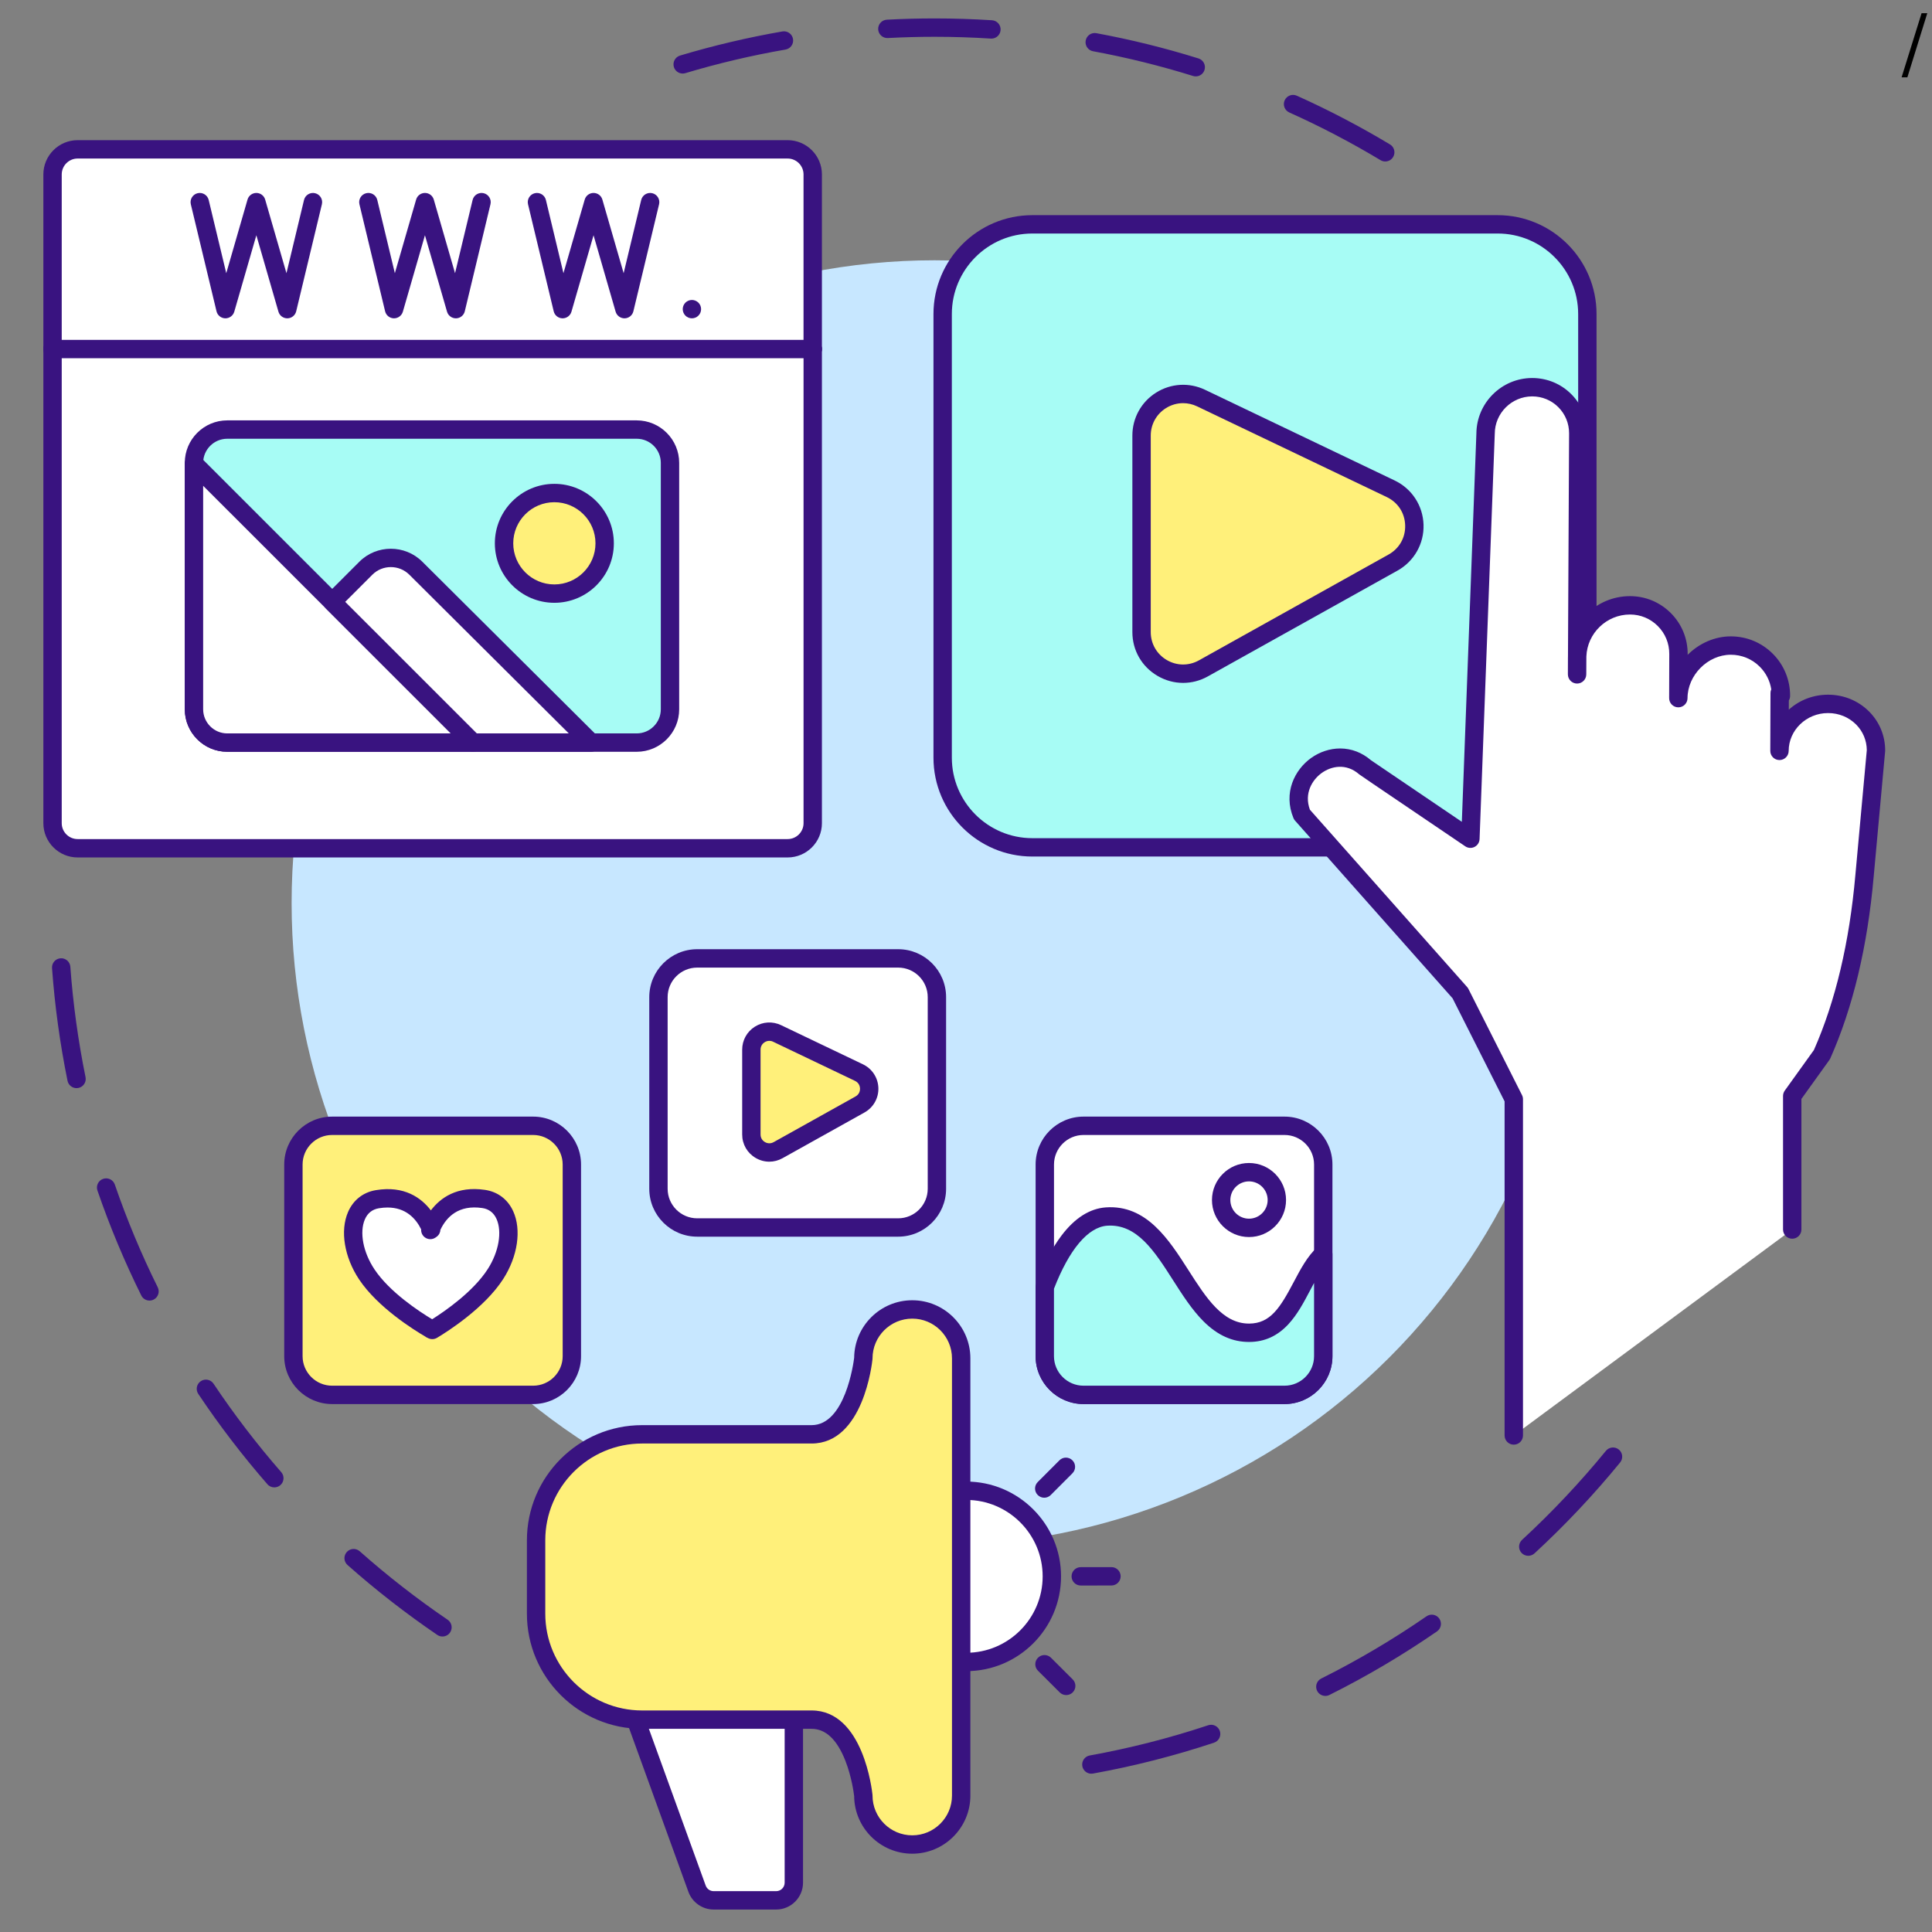
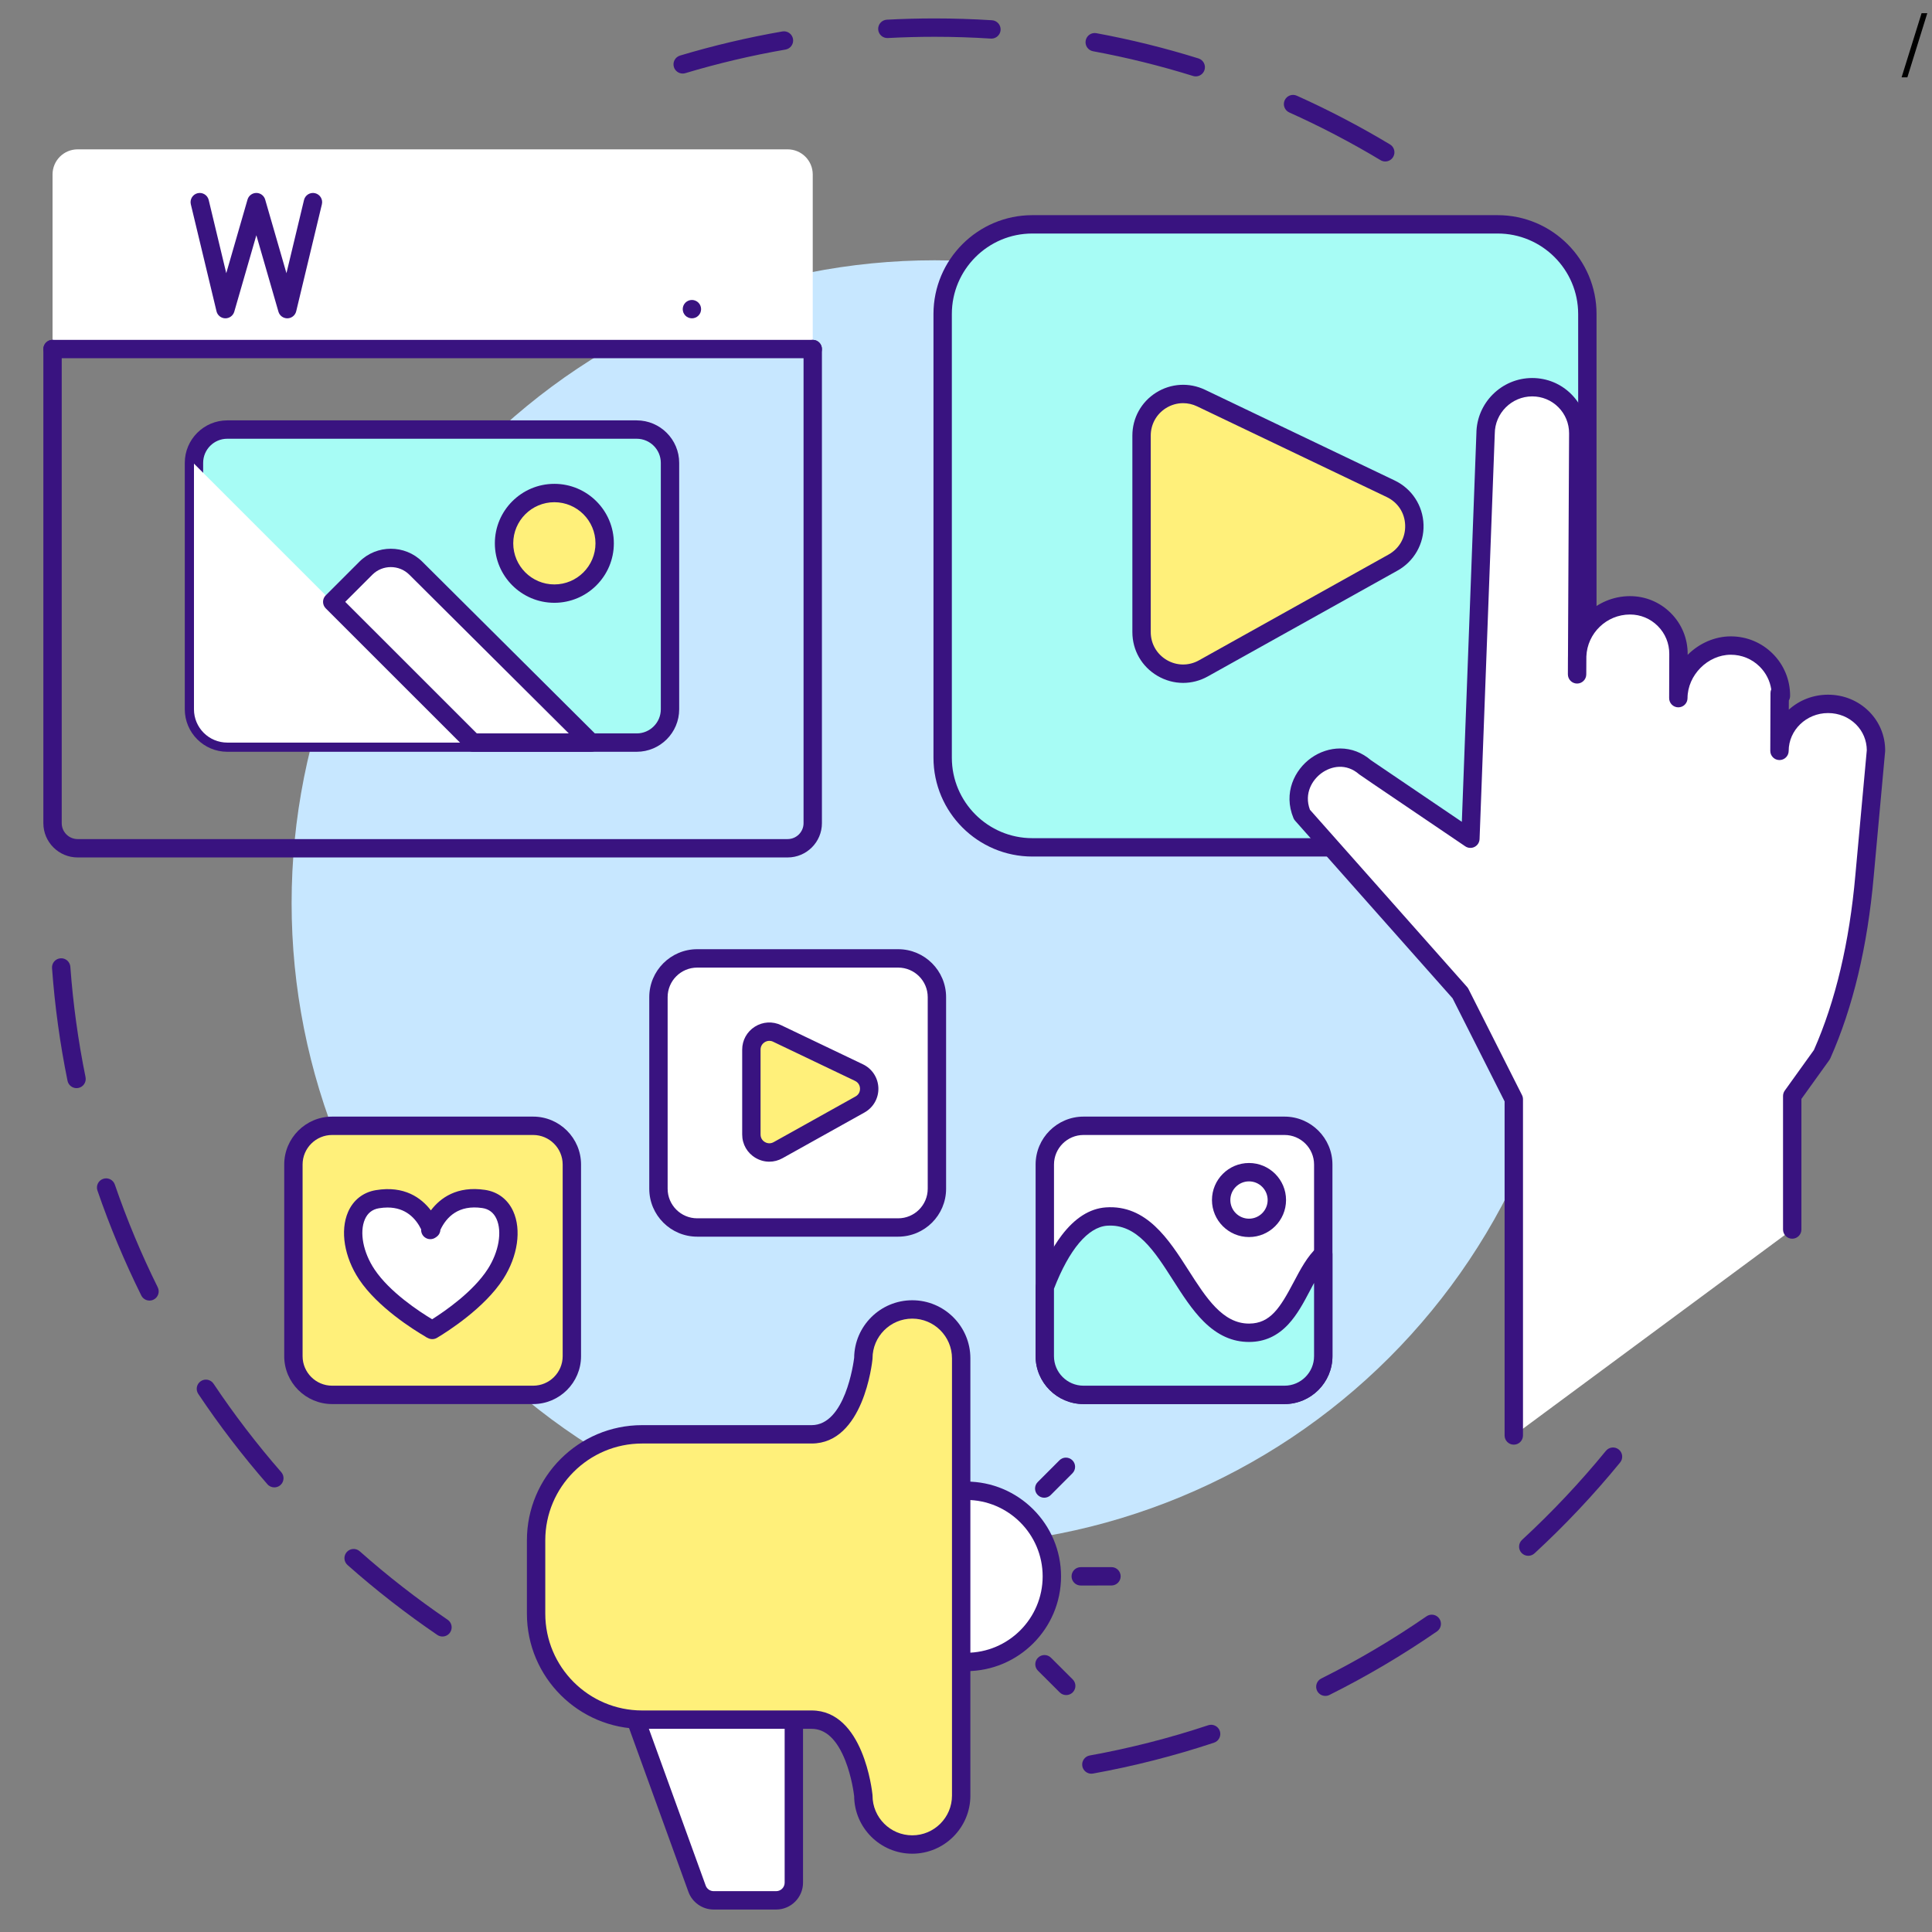
<svg xmlns="http://www.w3.org/2000/svg" width="550" zoomAndPan="magnify" viewBox="0 0 412.5 412.5" height="550" preserveAspectRatio="xMidYMid meet" version="1.0">
  <rect x="0" y="0" width="412.5" height="412.5" fill="#808080" stroke="none" />
  <defs>
    <g />
    <clipPath id="dd599aee75">
      <path d="M 143 3.938 L 298 3.938 L 298 35 L 143 35 Z M 143 3.938 " clip-rule="nonzero" />
    </clipPath>
    <clipPath id="1a459008e6">
      <path d="M 133 365 L 172 365 L 172 407.699 L 133 407.699 Z M 133 365 " clip-rule="nonzero" />
    </clipPath>
    <clipPath id="6660f7f1bc">
-       <path d="M 9.242 29 L 176 29 L 176 77 L 9.242 77 Z M 9.242 29 " clip-rule="nonzero" />
-     </clipPath>
+       </clipPath>
    <clipPath id="ac5f48ffb1">
      <path d="M 9.242 72 L 176 72 L 176 184 L 9.242 184 Z M 9.242 72 " clip-rule="nonzero" />
    </clipPath>
    <clipPath id="2bb54a90ff">
      <path d="M 9.242 72 L 176 72 L 176 77 L 9.242 77 Z M 9.242 72 " clip-rule="nonzero" />
    </clipPath>
    <clipPath id="2d208193a5">
      <path d="M 275 80 L 402.516 80 L 402.516 309 L 275 309 Z M 275 80 " clip-rule="nonzero" />
    </clipPath>
  </defs>
  <path fill="#391380" d="M 94.469 349.41 C 94.09 349.41 93.707 349.301 93.367 349.07 C 86.695 344.527 80.246 339.508 74.199 334.145 C 73.391 333.426 73.316 332.188 74.035 331.379 C 74.754 330.566 75.992 330.492 76.805 331.211 C 82.723 336.465 89.039 341.379 95.574 345.828 C 96.473 346.438 96.703 347.656 96.094 348.551 C 95.715 349.109 95.098 349.41 94.469 349.41 Z M 58.574 317.57 C 58.027 317.57 57.48 317.344 57.094 316.898 C 51.781 310.809 46.816 304.32 42.332 297.613 C 41.73 296.711 41.973 295.492 42.875 294.891 C 43.773 294.289 44.992 294.531 45.594 295.434 C 49.984 302.004 54.848 308.359 60.051 314.32 C 60.762 315.137 60.68 316.375 59.863 317.09 C 59.492 317.41 59.031 317.57 58.574 317.57 Z M 31.922 277.684 C 31.199 277.684 30.504 277.285 30.164 276.594 C 26.574 269.355 23.426 261.816 20.805 254.188 C 20.453 253.164 20.996 252.047 22.023 251.695 C 23.047 251.344 24.164 251.887 24.516 252.914 C 27.082 260.383 30.164 267.766 33.68 274.852 C 34.16 275.824 33.762 277 32.793 277.48 C 32.512 277.617 32.215 277.684 31.922 277.684 Z M 16.34 232.328 C 15.426 232.328 14.609 231.688 14.418 230.762 C 12.809 222.867 11.695 214.773 11.109 206.703 C 11.031 205.621 11.84 204.684 12.922 204.605 C 14.004 204.523 14.941 205.336 15.02 206.418 C 15.594 214.32 16.688 222.246 18.262 229.977 C 18.48 231.039 17.797 232.074 16.734 232.289 C 16.602 232.316 16.469 232.328 16.34 232.328 Z M 16.34 232.328 " fill-opacity="1" fill-rule="nonzero" />
  <path fill="#391380" d="M 233.012 378.703 C 232.082 378.703 231.258 378.039 231.086 377.09 C 230.895 376.027 231.602 375.004 232.668 374.812 C 241.219 373.266 249.73 371.094 257.969 368.355 C 258.996 368.016 260.105 368.57 260.449 369.598 C 260.789 370.625 260.234 371.738 259.207 372.078 C 250.793 374.875 242.102 377.094 233.363 378.672 C 233.246 378.695 233.129 378.703 233.012 378.703 Z M 282.977 362.094 C 282.258 362.094 281.562 361.699 281.219 361.012 C 280.734 360.043 281.129 358.863 282.098 358.379 C 289.859 354.504 297.422 350.035 304.578 345.094 C 305.469 344.477 306.691 344.699 307.305 345.59 C 307.922 346.48 307.699 347.703 306.809 348.32 C 299.5 353.363 291.777 357.93 283.852 361.887 C 283.57 362.027 283.27 362.094 282.977 362.094 Z M 326.297 332.18 C 325.77 332.18 325.242 331.969 324.855 331.551 C 324.121 330.754 324.172 329.512 324.969 328.777 C 331.352 322.887 337.379 316.492 342.875 309.77 C 343.559 308.934 344.793 308.809 345.633 309.492 C 346.473 310.18 346.598 311.414 345.91 312.254 C 340.301 319.117 334.148 325.648 327.629 331.66 C 327.25 332.008 326.773 332.18 326.297 332.18 Z M 326.297 332.18 " fill-opacity="1" fill-rule="nonzero" />
  <g clip-path="url(#dd599aee75)">
    <path fill="#391380" d="M 295.766 34.477 C 295.422 34.477 295.07 34.387 294.754 34.195 C 288.488 30.43 281.934 27 275.273 24.012 C 274.285 23.566 273.844 22.406 274.289 21.418 C 274.734 20.43 275.895 19.988 276.883 20.434 C 283.684 23.488 290.375 26.988 296.777 30.836 C 297.707 31.395 298.004 32.598 297.445 33.527 C 297.078 34.137 296.43 34.477 295.766 34.477 Z M 255.305 16.309 C 255.109 16.309 254.914 16.281 254.719 16.219 C 247.746 14.047 240.566 12.27 233.375 10.941 C 232.312 10.746 231.605 9.723 231.805 8.656 C 232 7.594 233.023 6.887 234.09 7.086 C 241.434 8.441 248.766 10.254 255.887 12.477 C 256.922 12.801 257.496 13.898 257.176 14.934 C 256.914 15.773 256.141 16.309 255.305 16.309 Z M 145.758 15.703 C 144.914 15.703 144.137 15.156 143.879 14.305 C 143.57 13.27 144.16 12.176 145.195 11.863 C 152.34 9.723 159.691 7.992 167.047 6.715 C 168.117 6.531 169.133 7.246 169.316 8.312 C 169.5 9.383 168.785 10.395 167.719 10.582 C 160.516 11.828 153.316 13.523 146.324 15.621 C 146.137 15.676 145.945 15.703 145.758 15.703 Z M 211.684 8.242 C 211.641 8.242 211.598 8.242 211.555 8.238 C 207.582 7.984 203.539 7.855 199.539 7.855 C 199.539 7.855 199.535 7.855 199.535 7.855 C 196.219 7.855 192.863 7.945 189.562 8.121 C 188.477 8.18 187.559 7.348 187.5 6.266 C 187.445 5.184 188.273 4.262 189.355 4.203 C 192.727 4.023 196.148 3.934 199.535 3.934 C 199.539 3.934 199.539 3.934 199.539 3.934 C 203.621 3.934 207.75 4.066 211.805 4.324 C 212.887 4.395 213.707 5.328 213.637 6.406 C 213.57 7.445 212.707 8.242 211.684 8.242 Z M 211.684 8.242 " fill-opacity="1" fill-rule="nonzero" />
  </g>
  <path fill="#c7e7ff" d="M 336.82 192.812 C 336.82 195.059 336.766 197.305 336.656 199.547 C 336.543 201.789 336.379 204.027 336.16 206.266 C 335.938 208.5 335.664 210.727 335.336 212.949 C 335.004 215.172 334.621 217.383 334.184 219.586 C 333.742 221.789 333.25 223.98 332.707 226.16 C 332.16 228.336 331.562 230.5 330.91 232.648 C 330.258 234.801 329.551 236.93 328.797 239.047 C 328.039 241.16 327.23 243.254 326.371 245.332 C 325.512 247.406 324.602 249.457 323.641 251.488 C 322.68 253.52 321.668 255.523 320.609 257.504 C 319.551 259.488 318.445 261.441 317.289 263.367 C 316.133 265.293 314.934 267.191 313.684 269.059 C 312.438 270.926 311.145 272.762 309.805 274.566 C 308.465 276.367 307.086 278.141 305.66 279.875 C 304.234 281.609 302.766 283.312 301.258 284.977 C 299.75 286.641 298.199 288.266 296.613 289.855 C 295.023 291.441 293.395 292.992 291.73 294.5 C 290.066 296.008 288.367 297.473 286.629 298.898 C 284.895 300.324 283.121 301.703 281.316 303.043 C 279.512 304.379 277.676 305.672 275.809 306.922 C 273.941 308.168 272.043 309.371 270.117 310.523 C 268.188 311.68 266.234 312.785 264.254 313.844 C 262.273 314.902 260.266 315.914 258.234 316.875 C 256.203 317.836 254.152 318.742 252.074 319.602 C 250 320.465 247.902 321.27 245.789 322.027 C 243.672 322.785 241.539 323.488 239.391 324.141 C 237.242 324.793 235.078 325.391 232.898 325.938 C 230.719 326.484 228.527 326.977 226.324 327.414 C 224.117 327.852 221.906 328.234 219.684 328.566 C 217.461 328.895 215.23 329.168 212.996 329.391 C 210.762 329.609 208.52 329.773 206.277 329.883 C 204.031 329.996 201.789 330.051 199.539 330.051 C 197.293 330.051 195.047 329.996 192.805 329.883 C 190.562 329.773 188.32 329.609 186.086 329.391 C 183.848 329.168 181.621 328.895 179.398 328.566 C 177.176 328.234 174.961 327.852 172.758 327.414 C 170.555 326.977 168.363 326.484 166.184 325.938 C 164.004 325.391 161.84 324.793 159.691 324.141 C 157.539 323.488 155.406 322.785 153.293 322.027 C 151.176 321.27 149.082 320.465 147.008 319.602 C 144.93 318.742 142.879 317.836 140.848 316.875 C 138.816 315.914 136.809 314.902 134.828 313.844 C 132.848 312.785 130.891 311.68 128.965 310.523 C 127.039 309.371 125.141 308.168 123.273 306.922 C 121.402 305.672 119.566 304.379 117.762 303.043 C 115.957 301.703 114.188 300.324 112.453 298.898 C 110.715 297.473 109.016 296.008 107.348 294.5 C 105.684 292.992 104.059 291.441 102.469 289.855 C 100.883 288.266 99.332 286.641 97.824 284.977 C 96.316 283.312 94.848 281.609 93.422 279.875 C 91.996 278.141 90.613 276.367 89.277 274.566 C 87.938 272.762 86.645 270.926 85.398 269.059 C 84.148 267.191 82.945 265.293 81.793 263.367 C 80.637 261.441 79.531 259.488 78.473 257.504 C 77.41 255.523 76.402 253.52 75.441 251.488 C 74.48 249.457 73.57 247.406 72.711 245.332 C 71.852 243.254 71.043 241.16 70.285 239.047 C 69.527 236.93 68.824 234.801 68.172 232.648 C 67.52 230.5 66.922 228.336 66.375 226.16 C 65.828 223.98 65.336 221.789 64.898 219.586 C 64.461 217.383 64.078 215.172 63.746 212.949 C 63.418 210.727 63.141 208.5 62.922 206.266 C 62.703 204.027 62.535 201.789 62.426 199.547 C 62.316 197.305 62.262 195.059 62.262 192.812 C 62.262 190.566 62.316 188.32 62.426 186.078 C 62.535 183.836 62.703 181.598 62.922 179.359 C 63.141 177.125 63.418 174.898 63.746 172.676 C 64.078 170.453 64.461 168.242 64.898 166.039 C 65.336 163.836 65.828 161.645 66.375 159.465 C 66.922 157.289 67.52 155.125 68.172 152.973 C 68.824 150.824 69.527 148.691 70.285 146.578 C 71.043 144.465 71.852 142.367 72.711 140.293 C 73.57 138.219 74.48 136.164 75.441 134.137 C 76.402 132.105 77.41 130.102 78.473 128.117 C 79.531 126.137 80.637 124.184 81.793 122.258 C 82.945 120.332 84.148 118.434 85.398 116.566 C 86.645 114.699 87.938 112.863 89.277 111.059 C 90.613 109.258 91.996 107.484 93.422 105.75 C 94.848 104.012 96.316 102.312 97.824 100.648 C 99.332 98.984 100.879 97.359 102.469 95.77 C 104.059 94.184 105.684 92.633 107.348 91.125 C 109.016 89.617 110.715 88.152 112.453 86.727 C 114.188 85.301 115.957 83.918 117.762 82.582 C 119.566 81.242 121.402 79.949 123.273 78.703 C 125.141 77.457 127.039 76.254 128.965 75.102 C 130.891 73.945 132.848 72.84 134.828 71.781 C 136.809 70.719 138.816 69.711 140.848 68.75 C 142.879 67.789 144.93 66.879 147.008 66.02 C 149.082 65.16 151.176 64.355 153.293 63.598 C 155.406 62.84 157.539 62.137 159.691 61.484 C 161.84 60.832 164.004 60.234 166.184 59.688 C 168.363 59.141 170.555 58.648 172.758 58.211 C 174.961 57.773 177.176 57.391 179.398 57.059 C 181.621 56.73 183.848 56.457 186.086 56.234 C 188.32 56.016 190.562 55.852 192.805 55.738 C 195.047 55.629 197.293 55.574 199.539 55.574 C 201.789 55.574 204.031 55.629 206.277 55.738 C 208.52 55.852 210.762 56.016 212.996 56.234 C 215.23 56.457 217.461 56.73 219.684 57.059 C 221.906 57.391 224.117 57.773 226.324 58.211 C 228.527 58.648 230.719 59.141 232.898 59.688 C 235.074 60.234 237.242 60.832 239.391 61.484 C 241.539 62.137 243.672 62.84 245.789 63.598 C 247.902 64.355 250 65.16 252.074 66.02 C 254.152 66.879 256.203 67.789 258.234 68.75 C 260.266 69.711 262.273 70.719 264.254 71.781 C 266.234 72.84 268.188 73.945 270.117 75.102 C 272.043 76.254 273.941 77.457 275.809 78.703 C 277.676 79.949 279.512 81.242 281.316 82.582 C 283.121 83.918 284.895 85.301 286.629 86.727 C 288.367 88.152 290.066 89.617 291.73 91.125 C 293.398 92.633 295.023 94.184 296.613 95.77 C 298.199 97.359 299.75 98.984 301.258 100.648 C 302.766 102.312 304.234 104.012 305.66 105.75 C 307.086 107.484 308.465 109.258 309.805 111.059 C 311.145 112.863 312.438 114.699 313.684 116.566 C 314.934 118.434 316.133 120.332 317.289 122.258 C 318.445 124.184 319.551 126.137 320.609 128.117 C 321.668 130.102 322.68 132.105 323.641 134.137 C 324.602 136.164 325.512 138.219 326.371 140.293 C 327.23 142.367 328.039 144.465 328.797 146.578 C 329.551 148.691 330.258 150.824 330.91 152.973 C 331.562 155.125 332.16 157.289 332.707 159.465 C 333.25 161.645 333.742 163.836 334.184 166.039 C 334.621 168.242 335.004 170.453 335.336 172.676 C 335.664 174.898 335.938 177.125 336.16 179.359 C 336.379 181.598 336.543 183.836 336.656 186.078 C 336.766 188.32 336.82 190.566 336.82 192.812 Z M 336.82 192.812 " fill-opacity="1" fill-rule="nonzero" />
  <path fill="#ffffff" d="M 191.766 262.078 L 148.859 262.078 C 144.289 262.078 140.586 258.379 140.586 253.812 L 140.586 212.895 C 140.586 208.328 144.289 204.625 148.859 204.625 L 191.766 204.625 C 196.336 204.625 200.039 208.328 200.039 212.895 L 200.039 253.812 C 200.039 258.379 196.336 262.078 191.766 262.078 Z M 191.766 262.078 " fill-opacity="1" fill-rule="nonzero" />
  <path fill="#391380" d="M 191.766 264.039 L 148.859 264.039 C 143.215 264.039 138.625 259.453 138.625 253.812 L 138.625 212.895 C 138.625 207.254 143.215 202.664 148.859 202.664 L 191.766 202.664 C 197.41 202.664 202 207.254 202 212.895 L 202 253.812 C 202 259.453 197.41 264.039 191.766 264.039 Z M 148.859 206.59 C 145.379 206.59 142.547 209.418 142.547 212.895 L 142.547 253.812 C 142.547 257.289 145.379 260.121 148.859 260.121 L 191.766 260.121 C 195.246 260.121 198.078 257.289 198.078 253.812 L 198.078 212.895 C 198.078 209.418 195.246 206.59 191.766 206.59 Z M 148.859 206.59 " fill-opacity="1" fill-rule="nonzero" />
  <path fill="#fff07a" d="M 160.426 224.105 L 160.426 242.227 C 160.426 245.152 163.574 247 166.129 245.574 L 183.617 235.816 C 186.332 234.301 186.211 230.355 183.402 229.012 L 165.914 220.648 C 163.371 219.43 160.426 221.285 160.426 224.105 Z M 160.426 224.105 " fill-opacity="1" fill-rule="nonzero" />
  <path fill="#391380" d="M 164.258 248.031 C 163.25 248.031 162.242 247.762 161.324 247.223 C 159.535 246.172 158.465 244.305 158.465 242.227 L 158.465 224.105 C 158.465 222.102 159.477 220.27 161.172 219.203 C 162.863 218.137 164.953 218.016 166.762 218.879 L 184.25 227.242 C 186.211 228.184 187.473 230.113 187.543 232.289 C 187.609 234.461 186.473 236.469 184.574 237.527 L 167.082 247.285 C 166.195 247.781 165.227 248.031 164.258 248.031 Z M 164.262 222.227 C 163.797 222.227 163.434 222.414 163.262 222.523 C 163 222.688 162.387 223.172 162.387 224.105 L 162.387 242.227 C 162.387 243.195 163.035 243.68 163.312 243.84 C 163.59 244.004 164.328 244.332 165.172 243.863 L 182.664 234.105 C 183.559 233.602 183.633 232.754 183.621 232.41 C 183.609 232.07 183.484 231.227 182.559 230.781 L 165.066 222.418 C 164.777 222.277 164.508 222.227 164.262 222.227 Z M 164.262 222.227 " fill-opacity="1" fill-rule="nonzero" />
  <path fill="#ffffff" d="M 274.258 297.82 L 231.348 297.82 C 226.777 297.82 223.074 294.117 223.074 289.551 L 223.074 248.637 C 223.074 244.07 226.777 240.367 231.348 240.367 L 274.258 240.367 C 278.824 240.367 282.527 244.07 282.527 248.637 L 282.527 289.551 C 282.527 294.117 278.824 297.82 274.258 297.82 Z M 274.258 297.82 " fill-opacity="1" fill-rule="nonzero" />
  <path fill="#391380" d="M 274.258 299.781 L 231.348 299.781 C 225.703 299.781 221.113 295.191 221.113 289.551 L 221.113 248.637 C 221.113 242.996 225.703 238.406 231.348 238.406 L 274.258 238.406 C 279.898 238.406 284.488 242.996 284.488 248.637 L 284.488 289.551 C 284.488 295.191 279.898 299.781 274.258 299.781 Z M 231.348 242.328 C 227.867 242.328 225.039 245.16 225.039 248.637 L 225.039 289.551 C 225.039 293.031 227.867 295.859 231.348 295.859 L 274.258 295.859 C 277.734 295.859 280.566 293.031 280.566 289.551 L 280.566 248.637 C 280.566 245.16 277.734 242.328 274.258 242.328 Z M 231.348 242.328 " fill-opacity="1" fill-rule="nonzero" />
  <path fill="#a7fcf5" d="M 282.527 267.777 L 282.527 289.547 C 282.527 294.113 278.824 297.82 274.254 297.82 L 231.344 297.82 C 226.777 297.82 223.07 294.113 223.07 289.547 L 223.07 274.801 C 225.602 268.145 229.914 260.203 236.242 259.742 C 250.918 258.719 252.902 284.648 266.734 284.559 C 275.996 284.504 277.301 272.562 282.527 267.777 Z M 282.527 267.777 " fill-opacity="1" fill-rule="nonzero" />
  <path fill="#391380" d="M 274.254 299.781 L 231.344 299.781 C 225.699 299.781 221.109 295.188 221.109 289.547 L 221.109 274.801 C 221.109 274.562 221.152 274.328 221.234 274.105 C 222.852 269.863 224.68 266.383 226.672 263.762 C 229.492 260.047 232.668 258.035 236.102 257.789 C 244.785 257.18 249.551 264.637 253.758 271.215 C 257.5 277.066 261.035 282.598 266.664 282.598 C 266.684 282.598 266.699 282.598 266.719 282.598 C 271.234 282.57 273.32 279.227 276.223 273.727 C 277.648 271.031 279.117 268.242 281.203 266.332 C 281.777 265.805 282.609 265.668 283.32 265.984 C 284.031 266.297 284.492 267 284.492 267.777 L 284.492 289.547 C 284.492 295.188 279.898 299.781 274.254 299.781 Z M 225.031 275.164 L 225.031 289.547 C 225.031 293.027 227.863 295.859 231.344 295.859 L 274.254 295.859 C 277.734 295.859 280.566 293.027 280.566 289.547 L 280.566 273.918 C 280.277 274.449 279.988 275 279.695 275.555 C 278.367 278.074 276.992 280.676 275.082 282.734 C 272.734 285.262 270.008 286.5 266.746 286.52 C 263.16 286.539 259.977 285.113 256.988 282.145 C 254.516 279.688 252.449 276.453 250.453 273.328 C 246.484 267.117 242.738 261.258 236.379 261.699 C 232.305 261.996 228.281 266.773 225.031 275.164 Z M 225.031 275.164 " fill-opacity="1" fill-rule="nonzero" />
  <path fill="#391380" d="M 266.676 264.121 C 262.316 264.121 258.766 260.574 258.766 256.219 C 258.766 251.859 262.316 248.312 266.676 248.312 C 271.035 248.312 274.582 251.859 274.582 256.219 C 274.582 260.574 271.035 264.121 266.676 264.121 Z M 266.676 252.234 C 264.477 252.234 262.691 254.023 262.691 256.219 C 262.691 258.414 264.477 260.199 266.676 260.199 C 268.871 260.199 270.656 258.414 270.656 256.219 C 270.656 254.023 268.871 252.234 266.676 252.234 Z M 266.676 252.234 " fill-opacity="1" fill-rule="nonzero" />
  <path fill="#fff07a" d="M 113.828 297.82 L 70.918 297.82 C 66.348 297.82 62.645 294.117 62.645 289.551 L 62.645 248.637 C 62.645 244.07 66.348 240.367 70.918 240.367 L 113.828 240.367 C 118.395 240.367 122.098 244.07 122.098 248.637 L 122.098 289.551 C 122.098 294.117 118.395 297.82 113.828 297.82 Z M 113.828 297.82 " fill-opacity="1" fill-rule="nonzero" />
  <path fill="#391380" d="M 113.828 299.781 L 70.918 299.781 C 65.273 299.781 60.684 295.191 60.684 289.551 L 60.684 248.637 C 60.684 242.996 65.273 238.406 70.918 238.406 L 113.828 238.406 C 119.469 238.406 124.059 242.996 124.059 248.637 L 124.059 289.551 C 124.059 295.191 119.469 299.781 113.828 299.781 Z M 70.918 242.328 C 67.438 242.328 64.605 245.16 64.605 248.637 L 64.605 289.551 C 64.605 293.031 67.438 295.859 70.918 295.859 L 113.828 295.859 C 117.305 295.859 120.137 293.031 120.137 289.551 L 120.137 248.637 C 120.137 245.16 117.305 242.328 113.828 242.328 Z M 70.918 242.328 " fill-opacity="1" fill-rule="nonzero" />
  <path fill="#ffffff" d="M 92.297 283.957 C 94.441 282.672 102.051 277.852 105.805 272 C 110.199 265.148 109.309 256.887 103.27 255.988 C 95.934 254.902 92.941 259.918 91.879 262.613 L 92.074 262.473 C 90.969 259.797 87.887 254.824 80.566 256.043 C 74.547 257.047 73.801 265.324 78.316 272.098 C 82.133 277.82 89.703 282.469 91.961 283.773 L 92.02 283.828 Z M 92.297 283.957 " fill-opacity="1" fill-rule="nonzero" />
  <path fill="#391380" d="M 92.297 285.918 C 91.961 285.918 91.629 285.832 91.332 285.668 C 91.148 285.598 90.969 285.496 90.805 285.371 C 88.281 283.895 80.641 279.117 76.684 273.188 C 73.512 268.426 72.578 262.773 74.309 258.781 C 75.418 256.223 77.527 254.562 80.246 254.109 C 86.332 253.094 89.953 255.758 91.996 258.426 C 94.012 255.773 97.562 253.16 103.559 254.051 C 106.285 254.457 108.422 256.078 109.574 258.617 C 111.375 262.578 110.543 268.246 107.453 273.059 C 103.484 279.246 95.621 284.254 93.305 285.641 C 92.988 285.828 92.641 285.918 92.297 285.918 Z M 82.742 257.816 C 82.164 257.816 81.547 257.867 80.891 257.977 C 79.488 258.211 78.484 259.008 77.906 260.34 C 76.711 263.098 77.531 267.387 79.949 271.012 C 83.211 275.906 89.547 280.043 92.266 281.676 C 95.105 279.879 101.066 275.75 104.152 270.941 C 106.504 267.277 107.246 262.977 106.004 260.238 C 105.402 258.914 104.383 258.137 102.98 257.93 C 97.883 257.172 95.32 259.867 94.035 262.566 C 94.008 263.152 93.719 263.707 93.219 264.066 L 93.02 264.207 C 92.312 264.715 91.355 264.695 90.672 264.16 C 90.145 263.75 89.875 263.109 89.922 262.469 C 88.762 260.133 86.633 257.816 82.742 257.816 Z M 82.742 257.816 " fill-opacity="1" fill-rule="nonzero" />
  <path fill="#ffffff" d="M 206.301 318.289 C 216.398 318.289 224.582 326.473 224.582 336.566 C 224.582 346.66 216.398 354.844 206.301 354.844 Z M 206.301 318.289 " fill-opacity="1" fill-rule="nonzero" />
  <path fill="#391380" d="M 206.301 356.805 C 205.219 356.805 204.34 355.926 204.34 354.844 C 204.34 353.758 205.219 352.883 206.301 352.883 C 215.297 352.883 222.617 345.562 222.617 336.566 C 222.617 327.57 215.297 320.25 206.301 320.25 C 205.219 320.25 204.34 319.375 204.34 318.289 C 204.34 317.207 205.219 316.328 206.301 316.328 C 217.461 316.328 226.543 325.406 226.543 336.566 C 226.543 347.727 217.461 356.805 206.301 356.805 Z M 206.301 356.805 " fill-opacity="1" fill-rule="nonzero" />
  <path fill="#ffffff" d="M 169.492 367.16 L 169.492 401.969 C 169.492 404.051 167.801 405.742 165.719 405.742 L 152.371 405.742 C 150.785 405.742 149.367 404.746 148.824 403.254 L 135.746 367.16 Z M 169.492 367.16 " fill-opacity="1" fill-rule="nonzero" />
  <g clip-path="url(#1a459008e6)">
    <path fill="#391380" d="M 165.719 407.703 L 152.371 407.703 C 149.969 407.703 147.801 406.184 146.98 403.922 L 133.898 367.828 C 133.531 366.809 134.059 365.684 135.074 365.316 C 136.094 364.945 137.219 365.473 137.59 366.492 L 150.672 402.586 C 150.93 403.301 151.613 403.781 152.371 403.781 L 165.719 403.781 C 166.719 403.781 167.531 402.969 167.531 401.969 L 167.531 367.16 C 167.531 366.078 168.41 365.199 169.492 365.199 C 170.574 365.199 171.453 366.078 171.453 367.16 L 171.453 401.969 C 171.453 405.129 168.879 407.703 165.719 407.703 Z M 165.719 407.703 " fill-opacity="1" fill-rule="nonzero" />
  </g>
  <path fill="#fff07a" d="M 194.777 279.578 C 189.008 279.578 184.332 284.254 184.332 290.02 C 184.332 290.02 182.703 306.242 173.285 306.242 L 137.094 306.242 C 124.594 306.242 114.461 316.371 114.461 328.867 L 114.461 344.531 C 114.461 357.031 124.594 367.16 137.094 367.16 L 173.285 367.16 C 182.703 367.16 184.332 383.379 184.332 383.379 C 184.332 389.145 189.008 393.824 194.777 393.824 C 200.547 393.824 205.223 389.145 205.223 383.379 L 205.223 290.02 C 205.223 284.254 200.547 279.578 194.777 279.578 Z M 194.777 279.578 " fill-opacity="1" fill-rule="nonzero" />
  <path fill="#391380" d="M 194.777 395.781 C 187.973 395.781 182.43 390.281 182.371 383.492 C 182.301 382.91 181.848 379.371 180.488 375.918 C 178.711 371.406 176.289 369.121 173.285 369.121 L 137.094 369.121 C 123.531 369.121 112.5 358.09 112.5 344.531 L 112.5 328.867 C 112.5 315.312 123.531 304.281 137.094 304.281 L 173.285 304.281 C 180.434 304.281 182.227 291.055 182.371 289.902 C 182.434 283.117 187.973 277.617 194.777 277.617 C 201.617 277.617 207.184 283.18 207.184 290.02 L 207.184 383.379 C 207.184 390.219 201.617 395.781 194.777 395.781 Z M 137.094 308.203 C 125.695 308.203 116.422 317.473 116.422 328.867 L 116.422 344.531 C 116.422 355.926 125.695 365.199 137.094 365.199 L 173.285 365.199 C 184.352 365.199 186.207 382.449 186.281 383.184 C 186.289 383.25 186.293 383.316 186.293 383.379 C 186.293 388.055 190.098 391.859 194.777 391.859 C 199.453 391.859 203.258 388.055 203.258 383.379 L 203.258 290.02 C 203.258 285.344 199.453 281.539 194.777 281.539 C 190.098 281.539 186.293 285.344 186.293 290.02 C 186.293 290.086 186.289 290.152 186.281 290.215 C 186.207 290.949 184.352 308.203 173.285 308.203 Z M 184.332 290.02 Z M 184.332 290.02 " fill-opacity="1" fill-rule="nonzero" />
  <path fill="#ffffff" d="M 230.75 336.562 L 237.305 336.555 Z M 230.75 336.562 " fill-opacity="1" fill-rule="nonzero" />
  <path fill="#391380" d="M 230.75 338.523 C 229.668 338.523 228.789 337.645 228.789 336.562 C 228.789 335.48 229.664 334.602 230.75 334.602 L 237.305 334.594 C 238.387 334.594 239.266 335.469 239.27 336.551 C 239.27 337.633 238.391 338.512 237.309 338.516 L 230.754 338.523 C 230.754 338.523 230.75 338.523 230.75 338.523 Z M 230.75 338.523 " fill-opacity="1" fill-rule="nonzero" />
  <path fill="#ffffff" d="M 223.004 355.328 L 227.648 359.953 Z M 223.004 355.328 " fill-opacity="1" fill-rule="nonzero" />
  <path fill="#391380" d="M 227.648 361.914 C 227.145 361.914 226.645 361.727 226.262 361.344 L 221.621 356.715 C 220.852 355.953 220.852 354.711 221.617 353.945 C 222.383 353.176 223.625 353.176 224.391 353.938 L 229.031 358.566 C 229.801 359.332 229.801 360.574 229.035 361.34 C 228.652 361.723 228.148 361.914 227.648 361.914 Z M 227.648 361.914 " fill-opacity="1" fill-rule="nonzero" />
  <path fill="#ffffff" d="M 227.582 313.176 L 222.953 317.816 Z M 227.582 313.176 " fill-opacity="1" fill-rule="nonzero" />
  <path fill="#391380" d="M 222.953 319.777 C 222.453 319.777 221.953 319.586 221.57 319.203 C 220.801 318.438 220.801 317.199 221.566 316.43 L 226.195 311.793 C 226.957 311.023 228.199 311.023 228.969 311.789 C 229.734 312.551 229.738 313.793 228.973 314.562 L 224.344 319.199 C 223.961 319.586 223.457 319.777 222.953 319.777 Z M 222.953 319.777 " fill-opacity="1" fill-rule="nonzero" />
  <path fill="#ffffff" d="M 11.219 74.523 L 11.219 37.246 C 11.219 34.285 13.617 31.887 16.578 31.887 L 168.164 31.887 C 171.125 31.887 173.527 34.285 173.527 37.246 L 173.527 74.523 Z M 11.219 74.523 " fill-opacity="1" fill-rule="nonzero" />
  <g clip-path="url(#6660f7f1bc)">
    <path fill="#391380" d="M 173.527 76.484 C 172.441 76.484 171.562 75.605 171.562 74.523 L 171.562 37.246 C 171.562 35.371 170.039 33.848 168.164 33.848 L 16.578 33.848 C 14.703 33.848 13.18 35.371 13.18 37.246 L 13.18 74.523 C 13.18 75.605 12.301 76.484 11.219 76.484 C 10.133 76.484 9.258 75.605 9.258 74.523 L 9.258 37.246 C 9.258 33.207 12.539 29.926 16.578 29.926 L 168.164 29.926 C 172.203 29.926 175.488 33.211 175.488 37.246 L 175.488 74.523 C 175.488 75.605 174.609 76.484 173.527 76.484 Z M 173.527 76.484 " fill-opacity="1" fill-rule="nonzero" />
  </g>
-   <path fill="#ffffff" d="M 173.527 74.523 L 173.527 175.758 C 173.527 178.715 171.125 181.113 168.168 181.113 L 16.578 181.113 C 13.617 181.113 11.219 178.715 11.219 175.758 L 11.219 74.523 Z M 173.527 74.523 " fill-opacity="1" fill-rule="nonzero" />
  <g clip-path="url(#ac5f48ffb1)">
    <path fill="#391380" d="M 168.168 183.074 L 16.578 183.074 C 12.539 183.074 9.258 179.793 9.258 175.758 L 9.258 74.523 C 9.258 73.441 10.133 72.562 11.219 72.562 C 12.301 72.562 13.18 73.441 13.18 74.523 L 13.18 175.758 C 13.18 177.629 14.703 179.152 16.578 179.152 L 168.168 179.152 C 170.039 179.152 171.566 177.629 171.566 175.758 L 171.566 74.523 C 171.566 73.441 172.441 72.562 173.527 72.562 C 174.609 72.562 175.488 73.441 175.488 74.523 L 175.488 175.758 C 175.488 179.793 172.203 183.074 168.168 183.074 Z M 168.168 183.074 " fill-opacity="1" fill-rule="nonzero" />
  </g>
  <g clip-path="url(#2bb54a90ff)">
    <path fill="#391380" d="M 173.527 76.484 L 11.219 76.484 C 10.133 76.484 9.258 75.605 9.258 74.523 C 9.258 73.441 10.133 72.562 11.219 72.562 L 173.527 72.562 C 174.609 72.562 175.488 73.441 175.488 74.523 C 175.488 75.605 174.609 76.484 173.527 76.484 Z M 173.527 76.484 " fill-opacity="1" fill-rule="nonzero" />
  </g>
  <path fill="#a7fcf5" d="M 135.938 158.551 L 48.523 158.551 C 44.598 158.551 41.414 155.367 41.414 151.441 L 41.414 98.824 C 41.414 94.898 44.598 91.715 48.523 91.715 L 135.938 91.715 C 139.867 91.715 143.051 94.898 143.051 98.824 L 143.051 151.441 C 143.051 155.367 139.867 158.551 135.938 158.551 Z M 135.938 158.551 " fill-opacity="1" fill-rule="nonzero" />
  <path fill="#391380" d="M 135.938 160.512 L 48.523 160.512 C 43.523 160.512 39.453 156.441 39.453 151.441 L 39.453 98.824 C 39.453 93.824 43.52 89.754 48.523 89.754 L 135.938 89.754 C 140.941 89.754 145.012 93.824 145.012 98.824 L 145.012 151.441 C 145.012 156.441 140.941 160.512 135.938 160.512 Z M 48.523 93.676 C 45.684 93.676 43.375 95.984 43.375 98.824 L 43.375 151.441 C 43.375 154.281 45.684 156.59 48.523 156.59 L 135.938 156.59 C 138.777 156.59 141.09 154.281 141.09 151.441 L 141.09 98.824 C 141.09 95.984 138.777 93.676 135.938 93.676 Z M 48.523 93.676 " fill-opacity="1" fill-rule="nonzero" />
  <path fill="#ffffff" d="M 100.992 158.551 L 48.527 158.551 C 44.598 158.551 41.414 155.367 41.414 151.438 L 41.414 98.988 L 70.934 128.5 Z M 100.992 158.551 " fill-opacity="1" fill-rule="nonzero" />
-   <path fill="#391380" d="M 100.992 160.512 L 48.527 160.512 C 43.523 160.512 39.453 156.441 39.453 151.438 L 39.453 98.988 C 39.453 98.195 39.93 97.48 40.664 97.18 C 41.395 96.875 42.238 97.043 42.801 97.602 L 72.32 127.113 L 102.379 157.164 C 102.941 157.727 103.109 158.566 102.805 159.301 C 102.5 160.035 101.785 160.512 100.992 160.512 Z M 43.375 103.723 L 43.375 151.438 C 43.375 154.277 45.688 156.59 48.527 156.59 L 96.258 156.59 Z M 43.375 103.723 " fill-opacity="1" fill-rule="nonzero" />
  <path fill="#fff07a" d="M 129.102 116.004 C 129.102 121.934 124.293 126.742 118.359 126.742 C 112.426 126.742 107.617 121.934 107.617 116.004 C 107.617 110.074 112.426 105.266 118.359 105.266 C 124.293 105.266 129.102 110.074 129.102 116.004 Z M 129.102 116.004 " fill-opacity="1" fill-rule="nonzero" />
  <path fill="#391380" d="M 118.359 128.703 C 111.355 128.703 105.656 123.008 105.656 116.004 C 105.656 109 111.355 103.305 118.359 103.305 C 125.363 103.305 131.062 109.004 131.062 116.004 C 131.062 123.008 125.363 128.703 118.359 128.703 Z M 118.359 107.227 C 113.52 107.227 109.582 111.164 109.582 116.004 C 109.582 120.844 113.52 124.781 118.359 124.781 C 123.203 124.781 127.141 120.844 127.141 116.004 C 127.141 111.164 123.203 107.227 118.359 107.227 Z M 118.359 107.227 " fill-opacity="1" fill-rule="nonzero" />
  <path fill="#ffffff" d="M 126.195 158.551 L 100.992 158.551 L 70.934 128.5 L 78.129 121.305 C 81.062 118.387 85.824 118.387 88.773 121.305 Z M 126.195 158.551 " fill-opacity="1" fill-rule="nonzero" />
  <path fill="#391380" d="M 126.195 160.512 L 100.992 160.512 C 100.473 160.512 99.973 160.305 99.605 159.938 L 69.547 129.887 C 69.18 129.52 68.973 129.02 68.973 128.5 C 68.973 127.98 69.18 127.48 69.547 127.113 L 76.742 119.918 C 80.434 116.246 86.449 116.242 90.152 119.914 L 127.578 157.16 C 128.141 157.723 128.309 158.566 128.008 159.301 C 127.703 160.031 126.988 160.512 126.195 160.512 Z M 101.805 156.59 L 121.441 156.59 L 87.387 122.695 C 85.215 120.543 81.68 120.539 79.512 122.695 L 73.707 128.5 Z M 101.805 156.59 " fill-opacity="1" fill-rule="nonzero" />
  <path fill="#391380" d="M 61.336 67.965 C 60.461 67.965 59.691 67.387 59.449 66.547 L 54.734 50.227 L 50.02 66.547 C 49.77 67.402 48.977 67.98 48.09 67.965 C 47.199 67.945 46.434 67.328 46.227 66.461 L 40.742 43.613 C 40.492 42.562 41.141 41.504 42.195 41.25 C 43.246 41 44.305 41.648 44.559 42.699 L 48.309 58.328 L 52.848 42.613 C 53.09 41.773 53.859 41.195 54.734 41.195 C 55.605 41.195 56.375 41.773 56.617 42.613 L 61.16 58.328 L 64.91 42.699 C 65.164 41.648 66.223 41 67.273 41.25 C 68.328 41.504 68.977 42.562 68.727 43.613 L 63.242 66.461 C 63.035 67.328 62.27 67.945 61.379 67.965 C 61.363 67.965 61.348 67.965 61.336 67.965 Z M 61.336 67.965 " fill-opacity="1" fill-rule="nonzero" />
-   <path fill="#391380" d="M 84.129 67.965 C 84.113 67.965 84.102 67.965 84.086 67.965 C 83.195 67.945 82.43 67.328 82.223 66.461 L 76.742 43.613 C 76.488 42.562 77.137 41.504 78.191 41.25 C 79.246 40.996 80.305 41.648 80.555 42.699 L 84.305 58.328 L 88.848 42.613 C 89.09 41.773 89.855 41.195 90.73 41.195 C 91.605 41.195 92.375 41.773 92.617 42.613 L 97.156 58.328 L 100.906 42.699 C 101.16 41.648 102.215 41 103.27 41.25 C 104.324 41.504 104.973 42.562 104.719 43.613 L 99.238 66.461 C 99.031 67.328 98.266 67.945 97.375 67.965 C 96.484 67.984 95.691 67.402 95.445 66.547 L 90.73 50.227 L 86.016 66.547 C 85.77 67.387 85 67.965 84.129 67.965 Z M 84.129 67.965 " fill-opacity="1" fill-rule="nonzero" />
-   <path fill="#391380" d="M 120.129 67.965 C 120.113 67.965 120.098 67.965 120.082 67.965 C 119.191 67.945 118.426 67.328 118.219 66.461 L 112.738 43.613 C 112.484 42.562 113.137 41.504 114.188 41.25 C 115.242 41 116.301 41.648 116.555 42.699 L 120.301 58.328 L 124.844 42.613 C 125.086 41.773 125.855 41.195 126.727 41.195 C 127.602 41.195 128.371 41.773 128.613 42.613 L 133.152 58.328 L 136.902 42.699 C 137.156 41.648 138.215 41 139.27 41.25 C 140.32 41.504 140.969 42.562 140.719 43.613 L 135.234 66.461 C 135.027 67.328 134.262 67.945 133.371 67.965 C 132.484 67.984 131.691 67.402 131.441 66.547 L 126.727 50.227 L 122.012 66.547 C 121.77 67.387 121 67.965 120.129 67.965 Z M 120.129 67.965 " fill-opacity="1" fill-rule="nonzero" />
  <path fill="#391380" d="M 147.73 67.965 C 147.602 67.965 147.473 67.953 147.348 67.926 C 147.223 67.902 147.098 67.863 146.98 67.816 C 146.863 67.766 146.746 67.707 146.641 67.637 C 146.535 67.562 146.434 67.48 146.344 67.391 C 146.254 67.301 146.172 67.199 146.102 67.094 C 146.027 66.984 145.969 66.871 145.918 66.754 C 145.871 66.637 145.832 66.512 145.809 66.387 C 145.781 66.262 145.77 66.133 145.77 66.004 C 145.77 65.875 145.781 65.746 145.809 65.621 C 145.832 65.496 145.871 65.371 145.918 65.254 C 145.969 65.137 146.027 65.023 146.102 64.914 C 146.172 64.809 146.254 64.707 146.344 64.617 C 146.434 64.527 146.535 64.445 146.641 64.375 C 146.746 64.305 146.863 64.242 146.98 64.195 C 147.098 64.145 147.223 64.105 147.348 64.082 C 147.602 64.031 147.859 64.031 148.113 64.082 C 148.238 64.105 148.363 64.145 148.48 64.195 C 148.598 64.242 148.711 64.305 148.82 64.375 C 148.926 64.445 149.027 64.527 149.117 64.617 C 149.207 64.707 149.289 64.809 149.359 64.914 C 149.43 65.023 149.492 65.137 149.543 65.254 C 149.59 65.371 149.629 65.496 149.652 65.621 C 149.68 65.746 149.691 65.875 149.691 66.004 C 149.691 66.133 149.68 66.262 149.652 66.387 C 149.629 66.512 149.59 66.637 149.543 66.754 C 149.492 66.871 149.43 66.984 149.359 67.094 C 149.289 67.199 149.207 67.301 149.117 67.391 C 148.75 67.758 148.246 67.965 147.73 67.965 Z M 147.73 67.965 " fill-opacity="1" fill-rule="nonzero" />
  <path fill="#a7fcf5" d="M 220.418 180.918 L 319.762 180.918 C 330.34 180.918 338.914 172.348 338.914 161.773 L 338.914 67.047 C 338.914 56.473 330.34 47.898 319.762 47.898 L 220.418 47.898 C 209.84 47.898 201.266 56.473 201.266 67.047 L 201.266 161.773 C 201.266 172.348 209.84 180.918 220.418 180.918 Z M 220.418 180.918 " fill-opacity="1" fill-rule="nonzero" />
  <path fill="#391380" d="M 319.762 182.879 L 220.418 182.879 C 208.777 182.879 199.305 173.41 199.305 161.773 L 199.305 67.047 C 199.305 55.406 208.777 45.938 220.418 45.938 L 319.762 45.938 C 331.402 45.938 340.875 55.406 340.875 67.047 L 340.875 161.773 C 340.875 173.41 331.402 182.879 319.762 182.879 Z M 220.418 49.859 C 210.938 49.859 203.227 57.57 203.227 67.047 L 203.227 161.773 C 203.227 171.25 210.938 178.957 220.418 178.957 L 319.762 178.957 C 329.242 178.957 336.953 171.25 336.953 161.773 L 336.953 67.047 C 336.953 57.57 329.242 49.859 319.762 49.859 Z M 220.418 49.859 " fill-opacity="1" fill-rule="nonzero" />
  <path fill="#fff07a" d="M 243.734 92.996 L 243.734 134.957 C 243.734 141.73 251.02 146.004 256.938 142.703 L 297.43 120.109 C 303.719 116.602 303.43 107.465 296.934 104.359 L 256.441 84.992 C 250.551 82.176 243.734 86.469 243.734 92.996 Z M 243.734 92.996 " fill-opacity="1" fill-rule="nonzero" />
  <path fill="#391380" d="M 252.609 145.805 C 250.719 145.805 248.836 145.301 247.125 144.297 C 243.773 142.332 241.773 138.84 241.773 134.957 L 241.773 92.996 C 241.773 89.254 243.664 85.828 246.832 83.832 C 250 81.836 253.91 81.609 257.289 83.223 L 297.781 102.59 C 301.449 104.344 303.809 107.957 303.938 112.023 C 304.066 116.086 301.938 119.84 298.387 121.824 L 257.891 144.414 C 256.23 145.344 254.418 145.805 252.609 145.805 Z M 252.605 86.078 C 251.324 86.078 250.051 86.438 248.926 87.148 C 246.902 88.422 245.695 90.609 245.695 92.996 L 245.695 134.957 C 245.695 137.434 246.973 139.66 249.109 140.918 C 251.246 142.172 253.816 142.199 255.98 140.992 L 296.473 118.398 C 298.773 117.113 300.098 114.777 300.016 112.145 C 299.934 109.512 298.465 107.266 296.09 106.129 L 255.594 86.762 C 254.641 86.305 253.621 86.078 252.605 86.078 Z M 252.605 86.078 " fill-opacity="1" fill-rule="nonzero" />
  <path fill="#ffffff" d="M 382.656 262.516 L 382.656 234.004 L 388.996 225.172 C 394.309 213.23 396.945 200.004 398.094 187.012 L 400.539 160.254 C 400.559 154.625 395.906 150.266 390.273 150.281 C 384.645 150.301 379.953 154.691 379.938 160.32 L 379.977 147.961 L 380.242 148.566 C 380.262 142.617 375.457 137.812 369.504 137.832 C 363.555 137.852 358.359 143.113 358.34 149.062 L 358.371 139.621 C 358.387 133.879 353.73 129.223 347.988 129.242 C 341.816 129.262 336.754 134.324 336.734 140.496 L 336.723 143.984 L 336.977 92.531 C 336.992 87.066 332.578 82.652 327.113 82.672 C 321.648 82.688 317.203 87.133 317.188 92.594 L 313.941 179.07 C 313.941 179.07 291.582 163.93 291.508 163.863 C 284.742 157.934 274.531 165.605 277.98 173.922 L 311.773 212.035 L 323.207 234.691 L 323.207 306.488 Z M 382.656 262.516 " fill-opacity="1" fill-rule="nonzero" />
  <g clip-path="url(#2d208193a5)">
    <path fill="#391380" d="M 323.207 308.449 C 322.125 308.449 321.246 307.57 321.246 306.488 L 321.246 235.156 L 310.137 213.145 L 276.512 175.223 C 276.367 175.062 276.25 174.875 276.168 174.676 C 273.93 169.277 276.438 164.344 279.918 161.848 C 281.762 160.531 283.961 159.805 286.121 159.805 C 286.133 159.805 286.145 159.805 286.156 159.805 C 288.547 159.812 290.812 160.68 292.715 162.316 C 293.742 163.02 304.531 170.332 312.117 175.465 L 315.223 92.555 C 315.266 86.043 320.59 80.73 327.105 80.711 C 327.121 80.711 327.133 80.711 327.145 80.711 C 330.301 80.711 333.262 81.934 335.488 84.16 C 337.723 86.395 338.949 89.371 338.938 92.539 L 338.746 131.09 C 341.133 128.746 344.395 127.293 347.98 127.281 C 347.996 127.281 348.012 127.281 348.023 127.281 C 351.312 127.281 354.398 128.562 356.727 130.887 C 359.062 133.219 360.34 136.324 360.332 139.625 L 360.328 139.816 C 362.82 137.32 366.16 135.879 369.5 135.871 C 369.512 135.871 369.527 135.871 369.543 135.871 C 372.93 135.871 376.109 137.184 378.5 139.574 C 380.898 141.973 382.215 145.168 382.203 148.57 C 382.203 148.93 382.105 149.27 381.934 149.562 L 381.926 151.52 C 384.203 149.465 387.152 148.332 390.27 148.324 C 390.281 148.324 390.297 148.324 390.312 148.324 C 393.641 148.324 396.742 149.594 399.055 151.902 C 401.289 154.137 402.512 157.102 402.5 160.258 C 402.5 160.316 402.496 160.375 402.492 160.43 L 400.047 187.191 C 398.734 202.059 395.621 215.109 390.789 225.969 C 390.734 226.09 390.668 226.207 390.59 226.316 L 384.617 234.633 L 384.617 262.516 C 384.617 263.598 383.738 264.477 382.656 264.477 C 381.574 264.477 380.695 263.598 380.695 262.516 L 380.695 234.004 C 380.695 233.594 380.824 233.195 381.062 232.859 L 387.285 224.191 C 391.895 213.766 394.871 201.199 396.137 186.84 L 398.578 160.164 C 398.562 158.09 397.75 156.145 396.281 154.676 C 394.711 153.109 392.59 152.246 390.312 152.246 C 390.301 152.246 390.293 152.246 390.281 152.246 C 385.672 152.258 381.91 155.887 381.898 160.328 C 381.895 161.406 381.016 162.281 379.934 162.281 C 379.934 162.281 379.93 162.281 379.93 162.281 C 378.844 162.277 377.969 161.398 377.973 160.312 L 378.016 147.957 C 378.016 147.68 378.074 147.414 378.18 147.176 C 377.898 145.352 377.051 143.672 375.727 142.348 C 374.078 140.699 371.883 139.793 369.543 139.793 C 369.531 139.793 369.523 139.793 369.512 139.793 C 364.621 139.809 360.316 144.145 360.301 149.07 C 360.297 150.148 359.418 151.023 358.34 151.023 C 358.336 151.023 358.336 151.023 358.332 151.023 C 357.25 151.02 356.375 150.141 356.379 149.055 L 356.406 139.613 C 356.414 137.363 355.543 135.25 353.953 133.66 C 352.367 132.074 350.262 131.203 348.023 131.203 C 348.016 131.203 348.004 131.203 347.996 131.203 C 343 131.219 338.898 135.207 338.703 140.156 L 338.684 143.992 C 338.676 145.074 337.801 145.945 336.723 145.945 C 336.719 145.945 336.715 145.945 336.715 145.945 C 335.629 145.941 334.758 145.059 334.758 143.977 L 334.77 140.488 C 334.773 140.352 334.773 140.211 334.777 140.074 L 335.016 92.523 C 335.02 90.41 334.203 88.422 332.715 86.934 C 331.23 85.449 329.254 84.633 327.145 84.633 C 327.137 84.633 327.129 84.633 327.121 84.633 C 322.738 84.648 319.16 88.223 319.148 92.602 C 319.148 92.625 319.148 92.648 319.145 92.668 L 315.902 179.148 C 315.875 179.859 315.465 180.5 314.828 180.824 C 314.195 181.145 313.434 181.098 312.844 180.695 C 290.383 165.484 290.344 165.453 290.215 165.34 C 287.418 162.887 284.242 163.574 282.203 165.035 C 280.203 166.473 278.379 169.367 279.68 172.883 L 313.242 210.734 C 313.355 210.859 313.449 211 313.527 211.152 L 324.961 233.809 C 325.098 234.082 325.172 234.383 325.172 234.691 L 325.172 306.488 C 325.172 307.57 324.293 308.449 323.207 308.449 Z M 323.207 308.449 " fill-opacity="1" fill-rule="nonzero" />
  </g>
  <g fill="#000000" fill-opacity="1">
    <g transform="translate(405.821, 14.882)">
      <g>
        <path d="M 1.422 1.625 L 0.188 1.625 L 4.453 -12.062 L 5.672 -12.062 Z M 1.422 1.625 " />
      </g>
    </g>
  </g>
</svg>